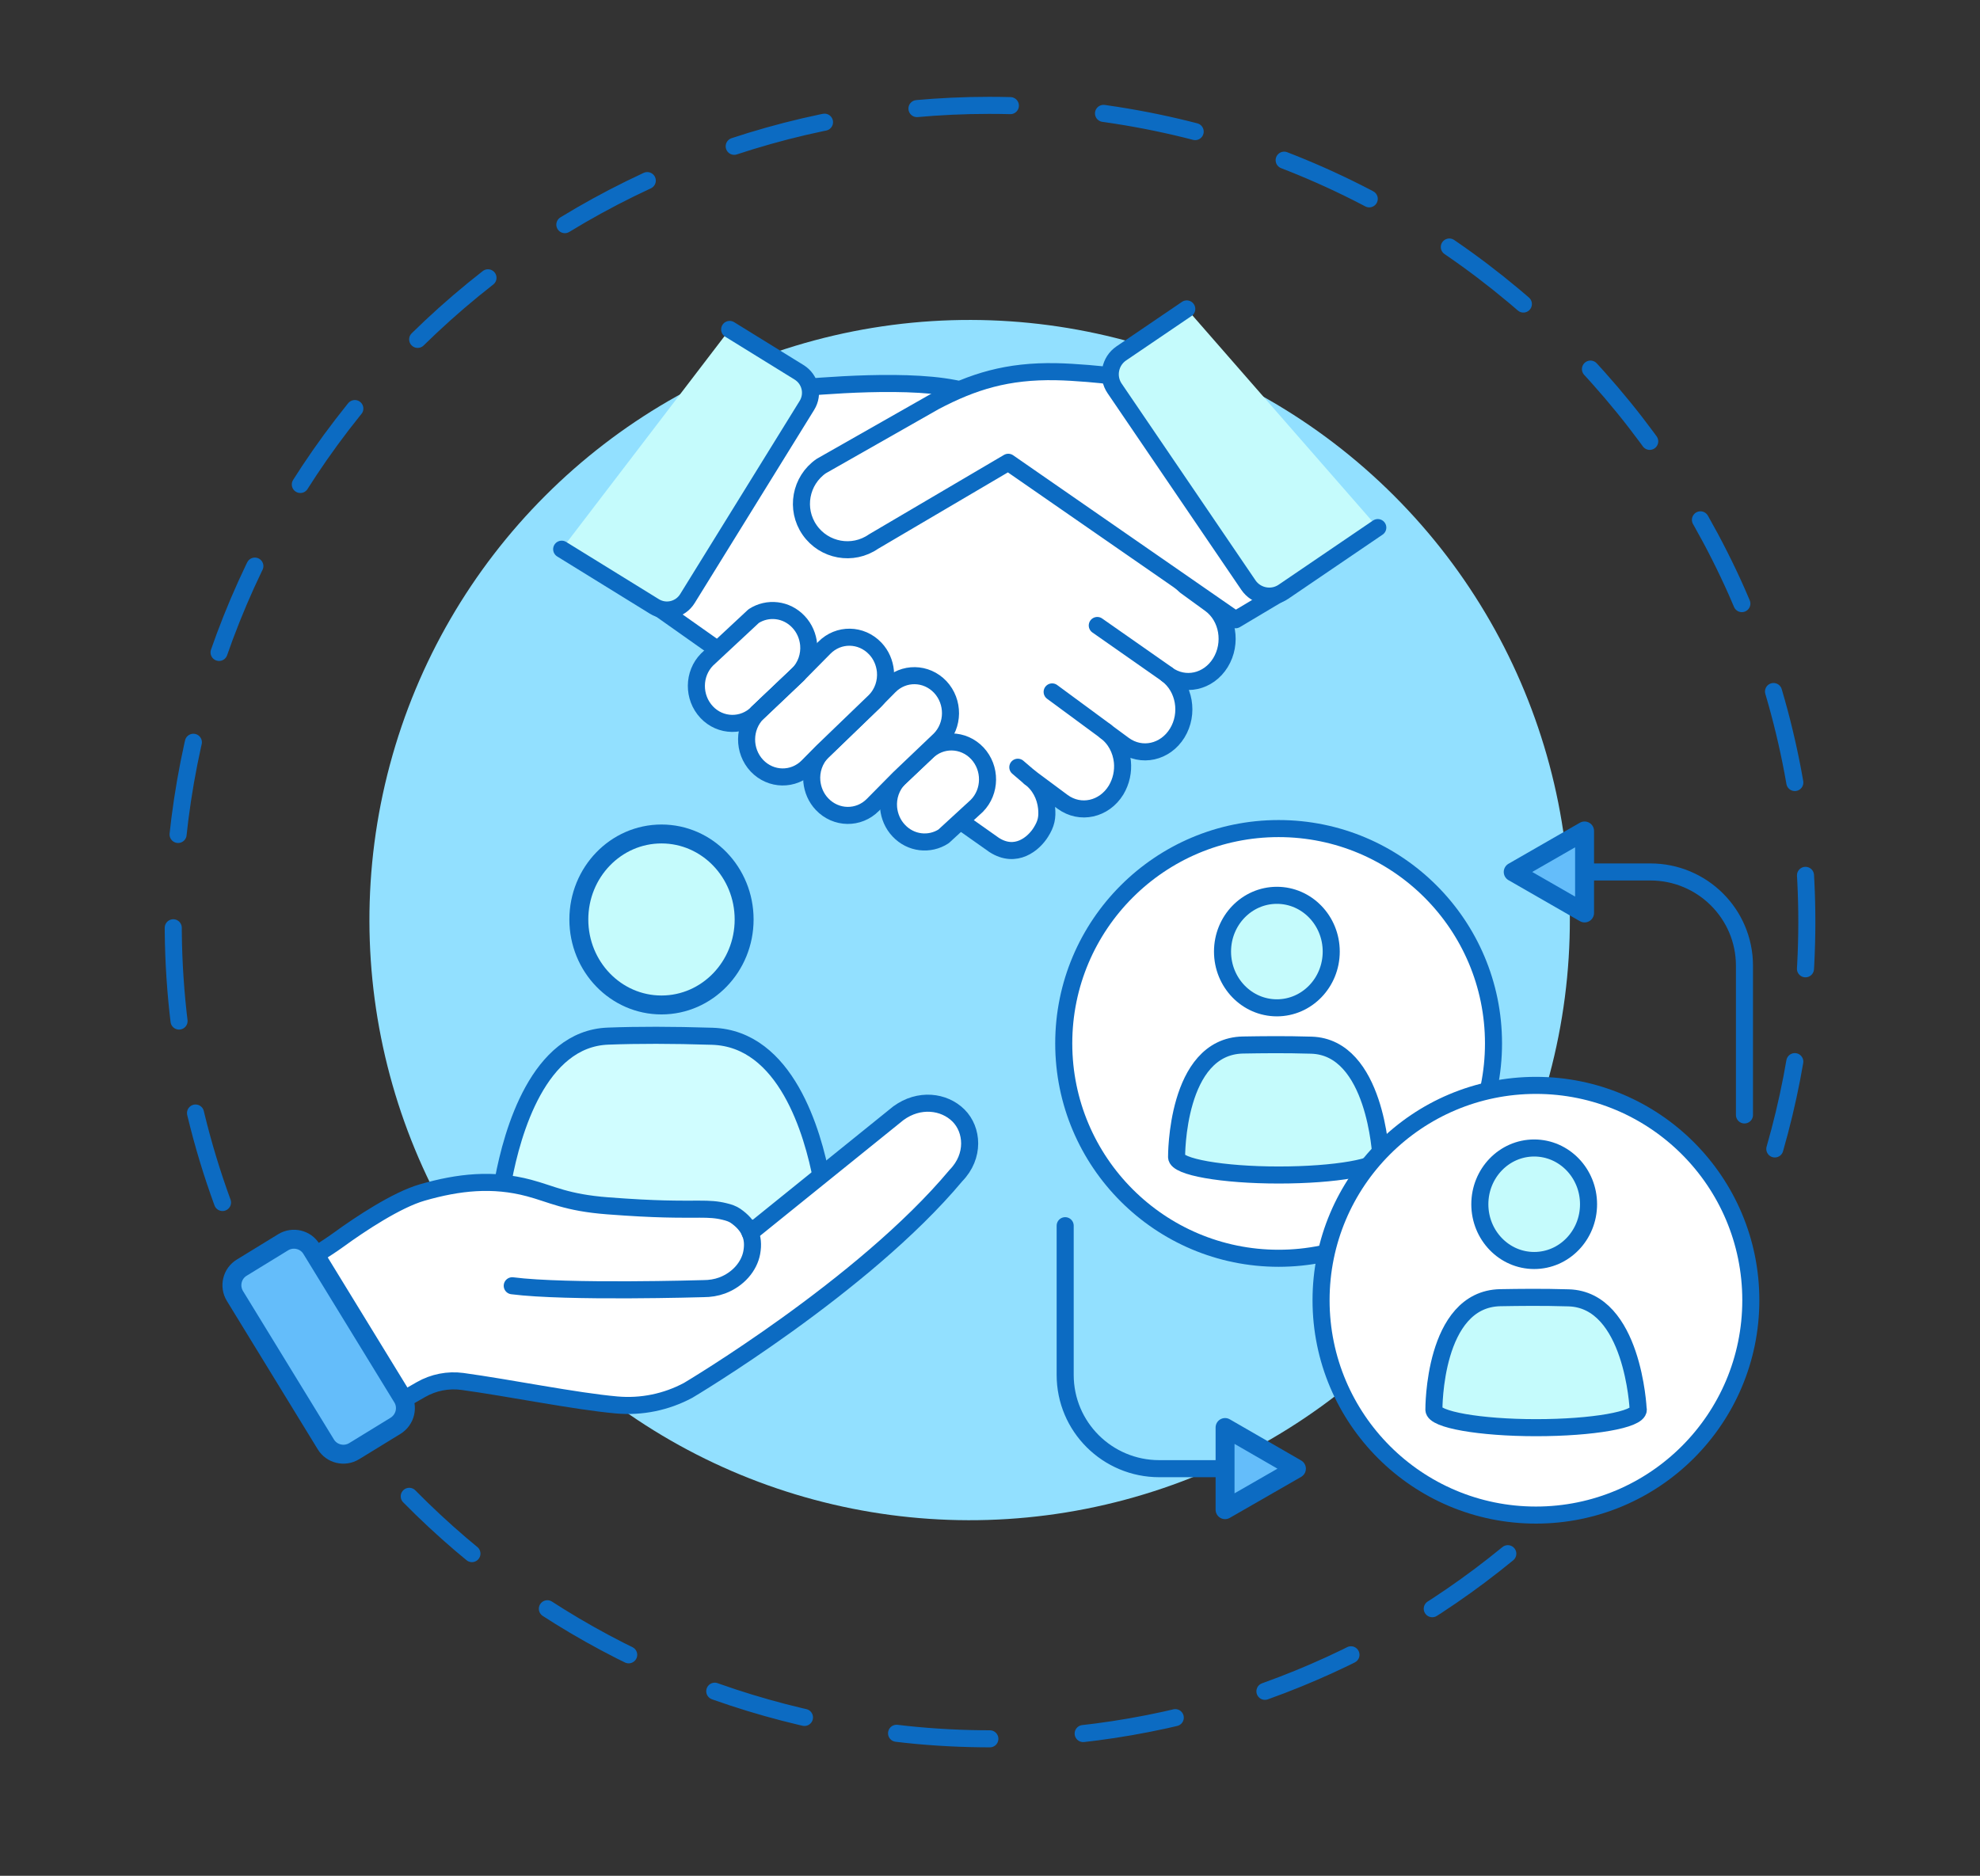
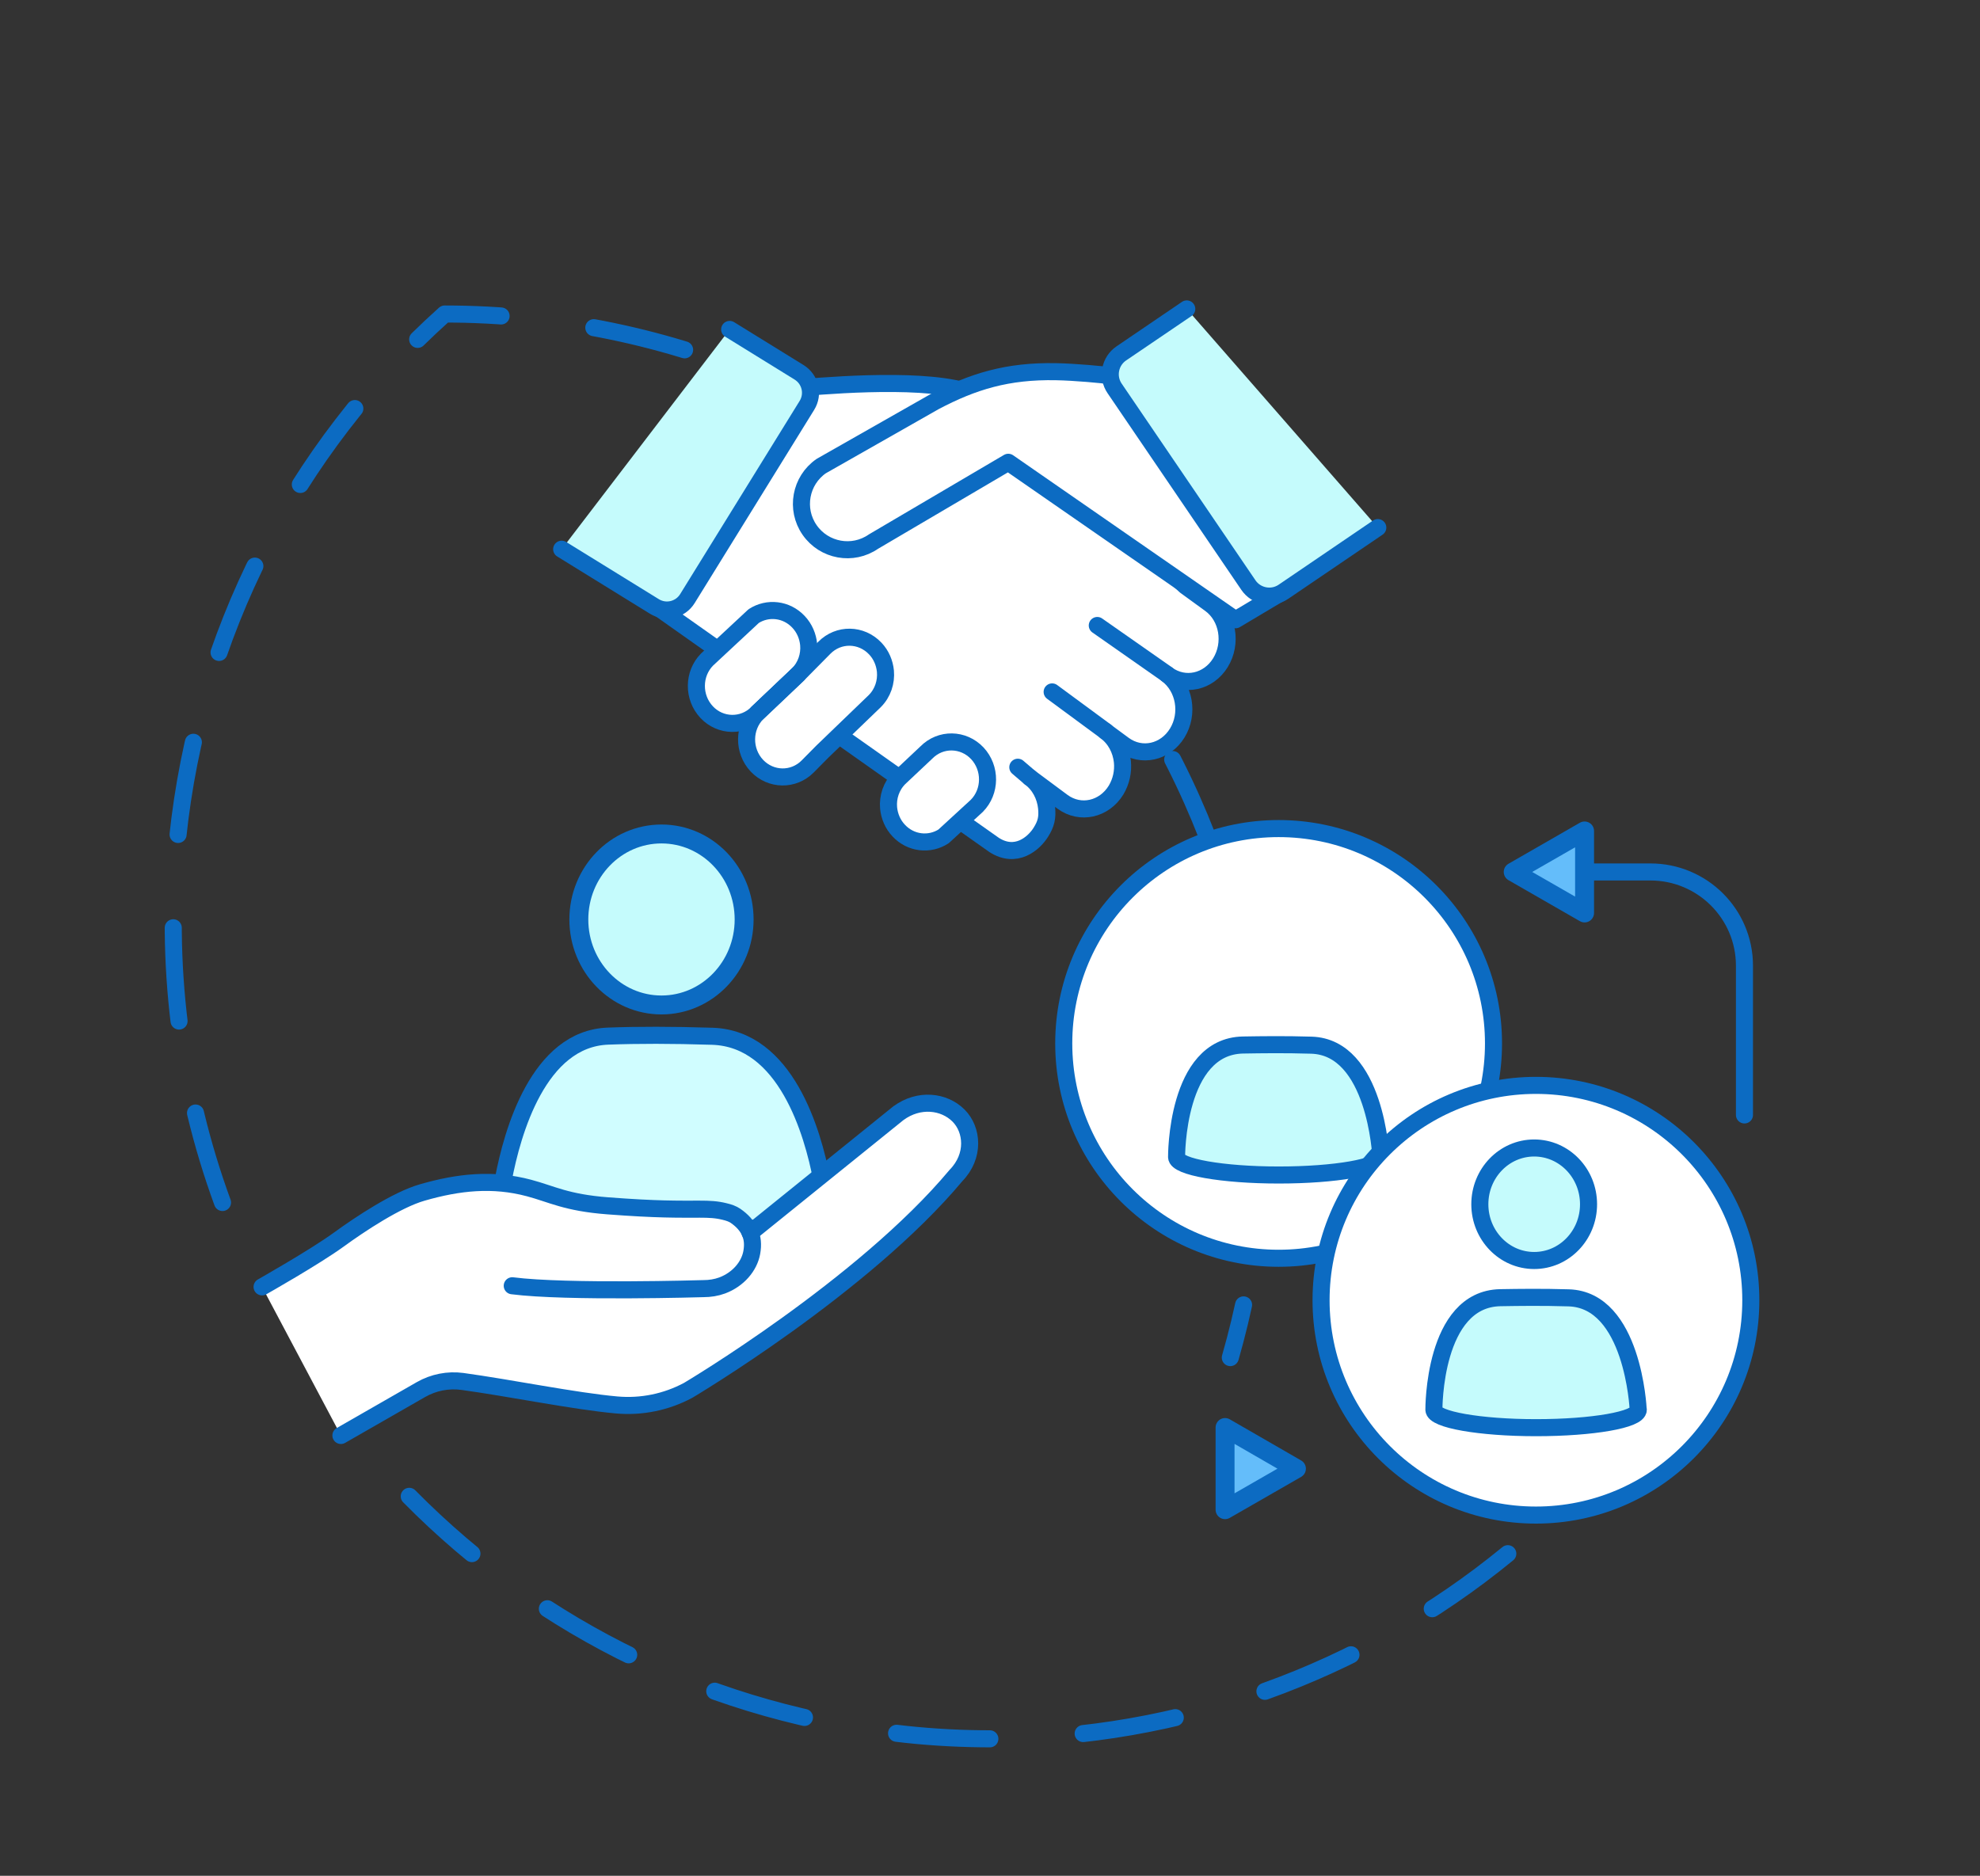
<svg xmlns="http://www.w3.org/2000/svg" version="1.1" id="_x3C_Layer_x3E_" x="0px" y="0px" viewBox="0 0 1245.8 1180.4" style="enable-background:new 0 0 1245.8 1180.4;" xml:space="preserve">
  <rect x="0" y="0" width="1245.8" height="1180.4" fill="#333333" stroke="none" />
  <style type="text/css"> .st0{fill:none;stroke:#0C6BC2;stroke-width:10.733;stroke-linecap:round;stroke-linejoin:round;stroke-miterlimit:10;stroke-dasharray:58.836;} .st1{fill:#92E0FF;} .st2{fill:#FFFFFF;stroke:#0C6BC2;stroke-width:10.733;stroke-linecap:round;stroke-linejoin:round;stroke-miterlimit:10;} .st3{fill:#C5FBFC;stroke:#0C6BC2;stroke-width:10.733;stroke-linecap:round;stroke-linejoin:round;stroke-miterlimit:10;} .st4{fill:none;stroke:#0C6BC2;stroke-width:10.733;stroke-linecap:round;stroke-linejoin:round;stroke-miterlimit:10;} .st5{fill:#64BDFA;stroke:#0C6BC2;stroke-width:11.909;stroke-linejoin:round;stroke-miterlimit:10;} .st6{fill:#C5FBFC;stroke:#0C6BC2;stroke-width:11.909;stroke-linecap:round;stroke-linejoin:round;stroke-miterlimit:10;} .st7{fill:#D0FDFF;stroke:#0C6BC2;stroke-width:10.733;stroke-linecap:round;stroke-linejoin:round;stroke-miterlimit:10;} </style>
  <g>
    <path class="st0" d="M948.7,977.7c-91.8,75.3-206.4,116.5-325.2,116.5c-17.7,0-35.7-0.9-53.4-2.8 c-119.8-12.4-229.1-65.1-312.6-149.8" />
-     <path class="st0" d="M140,756.7c-26.5-72.4-36.4-150.4-28.2-229.4c13.2-127.2,72.8-244.3,168-329.7 C374.3,112.9,496,66.3,622.4,66.3c17.7,0,35.7,0.9,53.4,2.8c281.9,29.2,487.4,282.2,458.3,564.1c-3.2,30.6-9,60.6-17.4,89.8" />
-     <ellipse transform="matrix(0.707 -0.707 0.707 0.707 -230.673 601.042)" class="st1" cx="610.2" cy="579" rx="377.7" ry="377.7" />
+     <path class="st0" d="M140,756.7c-26.5-72.4-36.4-150.4-28.2-229.4c13.2-127.2,72.8-244.3,168-329.7 c17.7,0,35.7,0.9,53.4,2.8c281.9,29.2,487.4,282.2,458.3,564.1c-3.2,30.6-9,60.6-17.4,89.8" />
    <g>
      <g>
        <circle class="st2" cx="804.5" cy="656.6" r="135.2" />
      </g>
      <g>
-         <ellipse class="st3" cx="803.4" cy="598.8" rx="34.2" ry="35.4" />
        <path class="st3" d="M868.8,727.6c0,0-3.2-68.7-43.7-69.9c-16.6-0.5-31-0.3-43-0.1c-42.3,0.8-41.8,70.4-41.8,70.5l0,0 c0,6.2,28.8,11.3,64.3,11.3c35.5,0,64.3-5,64.3-11.3C868.8,727.9,868.8,727.7,868.8,727.6L868.8,727.6z" />
      </g>
      <g>
-         <path class="st4" d="M770.8,924.2h-41.4c-32.7,0-59.2-26.4-59.2-59v-93.9" />
        <polygon class="st5" points="815.7,924.2 770.8,898.3 770.8,950 " />
      </g>
      <path class="st4" d="M997,548.7h41.4c32.7,0,59.2,26.4,59.2,59v93.9" />
      <polygon class="st5" points="952.1,548.7 997,574.5 997,522.9 " />
      <g>
        <g>
          <circle class="st2" cx="966.4" cy="818.2" r="135.2" />
        </g>
      </g>
      <g>
        <ellipse class="st3" cx="965.3" cy="757.8" rx="34.2" ry="35.4" />
        <path class="st3" d="M1030.7,886.6c0,0-3.2-68.7-43.7-69.9c-16.6-0.5-31-0.3-43-0.1c-42.3,0.8-41.8,70.4-41.8,70.5l0,0 c0,6.2,28.8,11.3,64.3,11.3c35.5,0,64.3-5,64.3-11.3C1030.7,886.9,1030.7,886.8,1030.7,886.6L1030.7,886.6z" />
      </g>
    </g>
    <g>
      <g>
        <g>
          <ellipse class="st6" cx="416.2" cy="578.6" rx="52" ry="53.8" />
          <path class="st7" d="M448.2,652.1c-25.3-0.8-47.1-0.8-65.5-0.1c-43.9,1.5-60.4,60.5-66,90.3c-1.8,9.7,3.8,19.4,13.2,22.5 c57.4,18.9,115.8,20,174.2-0.4c9.2-3.2,14.7-12.7,12.9-22.2C511.4,712.7,494.5,653.6,448.2,652.1z" />
        </g>
      </g>
      <g>
        <g>
          <path class="st2" d="M214.5,903.3l50.4-28.9c7.9-4.5,17-6.3,26-5.1c29.3,4,71.1,12.5,97.1,14.8c15.6,1.4,31.2-1.8,45-9.2 c0,0,110.2-65.4,168.5-135.2c11.9-12.2,10.5-28.8,1.6-37.7c-9.1-9.1-24.9-11-37.8-1.5l0.1-0.1L472,775.8l-0.2-0.5 c-1.7-3.9-4.8-7.3-9-10.2c-1.7-1.2-4.2-2.1-6.8-2.7c-5.1-1.3-9.8-1.5-15.7-1.5c-13.5,0-26.5,0.3-57.9-2.1 c-26.2-2-35.2-7.4-49.5-11.2c-22.8-6.1-44.3-3.8-67.2,2.8c-16.1,4.6-39.3,20-52.6,29.7c-15.3,11.1-48.2,29.7-48.2,29.7" />
          <path class="st4" d="M322.3,809.1c34.4,4.4,120.3,1.8,120.3,1.8c4,0,8-0.6,11.8-2c10.1-3.8,17-12,18.6-20.7 c0.9-5,0.5-9.2-1.2-12.9" />
        </g>
      </g>
      <g>
-         <path class="st5" d="M248.9,897.2l-26.1,16c-6.1,3.7-14.1,1.8-17.8-4.3l-57.2-93.4c-3.7-6.1-1.8-14.1,4.3-17.8l26.1-16 c6.1-3.7,14.1-1.8,17.8,4.3l57.2,93.4C256.9,885.4,255,893.4,248.9,897.2z" />
-       </g>
+         </g>
    </g>
    <g>
      <g>
        <path class="st2" d="M767.9,417c-7.5,12.2-22.5,15.5-33.6,7.4c11,8.2,13.9,24.7,6.4,36.9c-7.5,12.2-22.5,15.5-33.6,7.4l-11.4-8.4 c6.1,4.5,9.7,11.5,10.5,19c0.6,6.1-0.7,12.4-4,17.9c-7.5,12.2-22.5,15.5-33.6,7.4L648,489.3c6.1,4.5,9.7,11.5,10.5,19 c0.6,6.1-0.2,10-3.6,15.4c-4.5,7.2-15.7,16.8-29.4,8L401.7,373.6c1.9-1.1,3.6-2.7,5-4.8L477,254.1c4.1-6.7,8.5-11.6,8.5-11.6 c3.5-0.9,9.6,2.2,19.4,1.4c27.6-2.3,89-6.5,111.7,5.8c7.6,4.1,129.2,119,129.2,119l15.8,11.5C772.6,388.3,775.4,404.8,767.9,417z " />
        <line class="st4" x1="734.4" y1="424.4" x2="690.4" y2="393.6" />
        <line class="st4" x1="695.8" y1="460.3" x2="662" y2="435.4" />
        <line class="st4" x1="648" y1="489.3" x2="640.4" y2="482.8" />
        <g>
          <path class="st3" d="M459.1,207.3l43.7,27c7.1,4.4,9.3,13.7,4.9,20.8l-75.2,121.6c-4.4,7.1-13.7,9.3-20.8,4.9l-58.3-36" />
        </g>
      </g>
      <path class="st2" d="M698.7,236.5c-4.2-0.7-22.5-2.4-34.2-2.6c-30.6-0.6-52.3,6.1-76.4,18.8l-71.4,40.6 c-13.1,9.1-16.4,27.1-7.3,40.2l0,0c9.1,13.1,27.1,16.4,40.2,7.3l84.8-49.9l143,99.1l28.2-16.8" />
      <g>
        <path class="st2" d="M582.9,473.5c8.9-9,23.2-8.8,32,0.5c8.7,9.3,8.6,24.1-0.3,33.1l-20.9,19.2c-8.8,5.7-20.6,4.5-28.2-3.6 c-3.8-4-5.9-9.1-6.4-14.3c-0.6-6.7,1.6-13.7,6.7-18.8L582.9,473.5z" />
        <path class="st2" d="M502.1,424.4c5-5.1,7.3-12,6.7-18.8c-0.5-5.2-2.6-10.3-6.4-14.3c-7.6-8.1-19.4-9.3-28.2-3.6l-29.3,27.3 c-8.9,9-9,23.8-0.3,33.1c8.7,9.3,23.1,9.5,32,0.5L502.1,424.4z" />
        <g>
-           <path class="st2" d="M550.4,441.1l9.2-9.3c8.9-9,23.2-8.8,32,0.5c8.7,9.3,8.6,24.1-0.3,33.1l-25.5,24.3l-16.6,16.8 c-8.9,9-23.2,8.8-32-0.5c-3.8-4-5.9-9.1-6.4-14.3c-0.6-6.7,1.6-13.7,6.7-18.8L550.4,441.1z" />
-         </g>
+           </g>
        <g>
          <path class="st2" d="M502.1,424.4l16.6-16.8c8.9-9,23.2-8.8,32,0.5c3.8,4,5.9,9.1,6.4,14.3c0.6,6.7-1.6,13.7-6.7,18.8l-33,31.8 l-9.2,9.3c-8.9,9-23.2,8.8-32-0.5c-8.7-9.3-8.6-24.1,0.3-33.1L502.1,424.4z" />
        </g>
        <line class="st2" x1="502.1" y1="424.4" x2="476.6" y2="448.6" />
      </g>
      <path class="st3" d="M746.7,194.4l-41.2,28c-7.2,4.9-9.1,14.8-4.2,22l84.2,123.8c4.9,7.2,14.8,9.1,22,4.2l59.4-40.4" />
    </g>
  </g>
</svg>